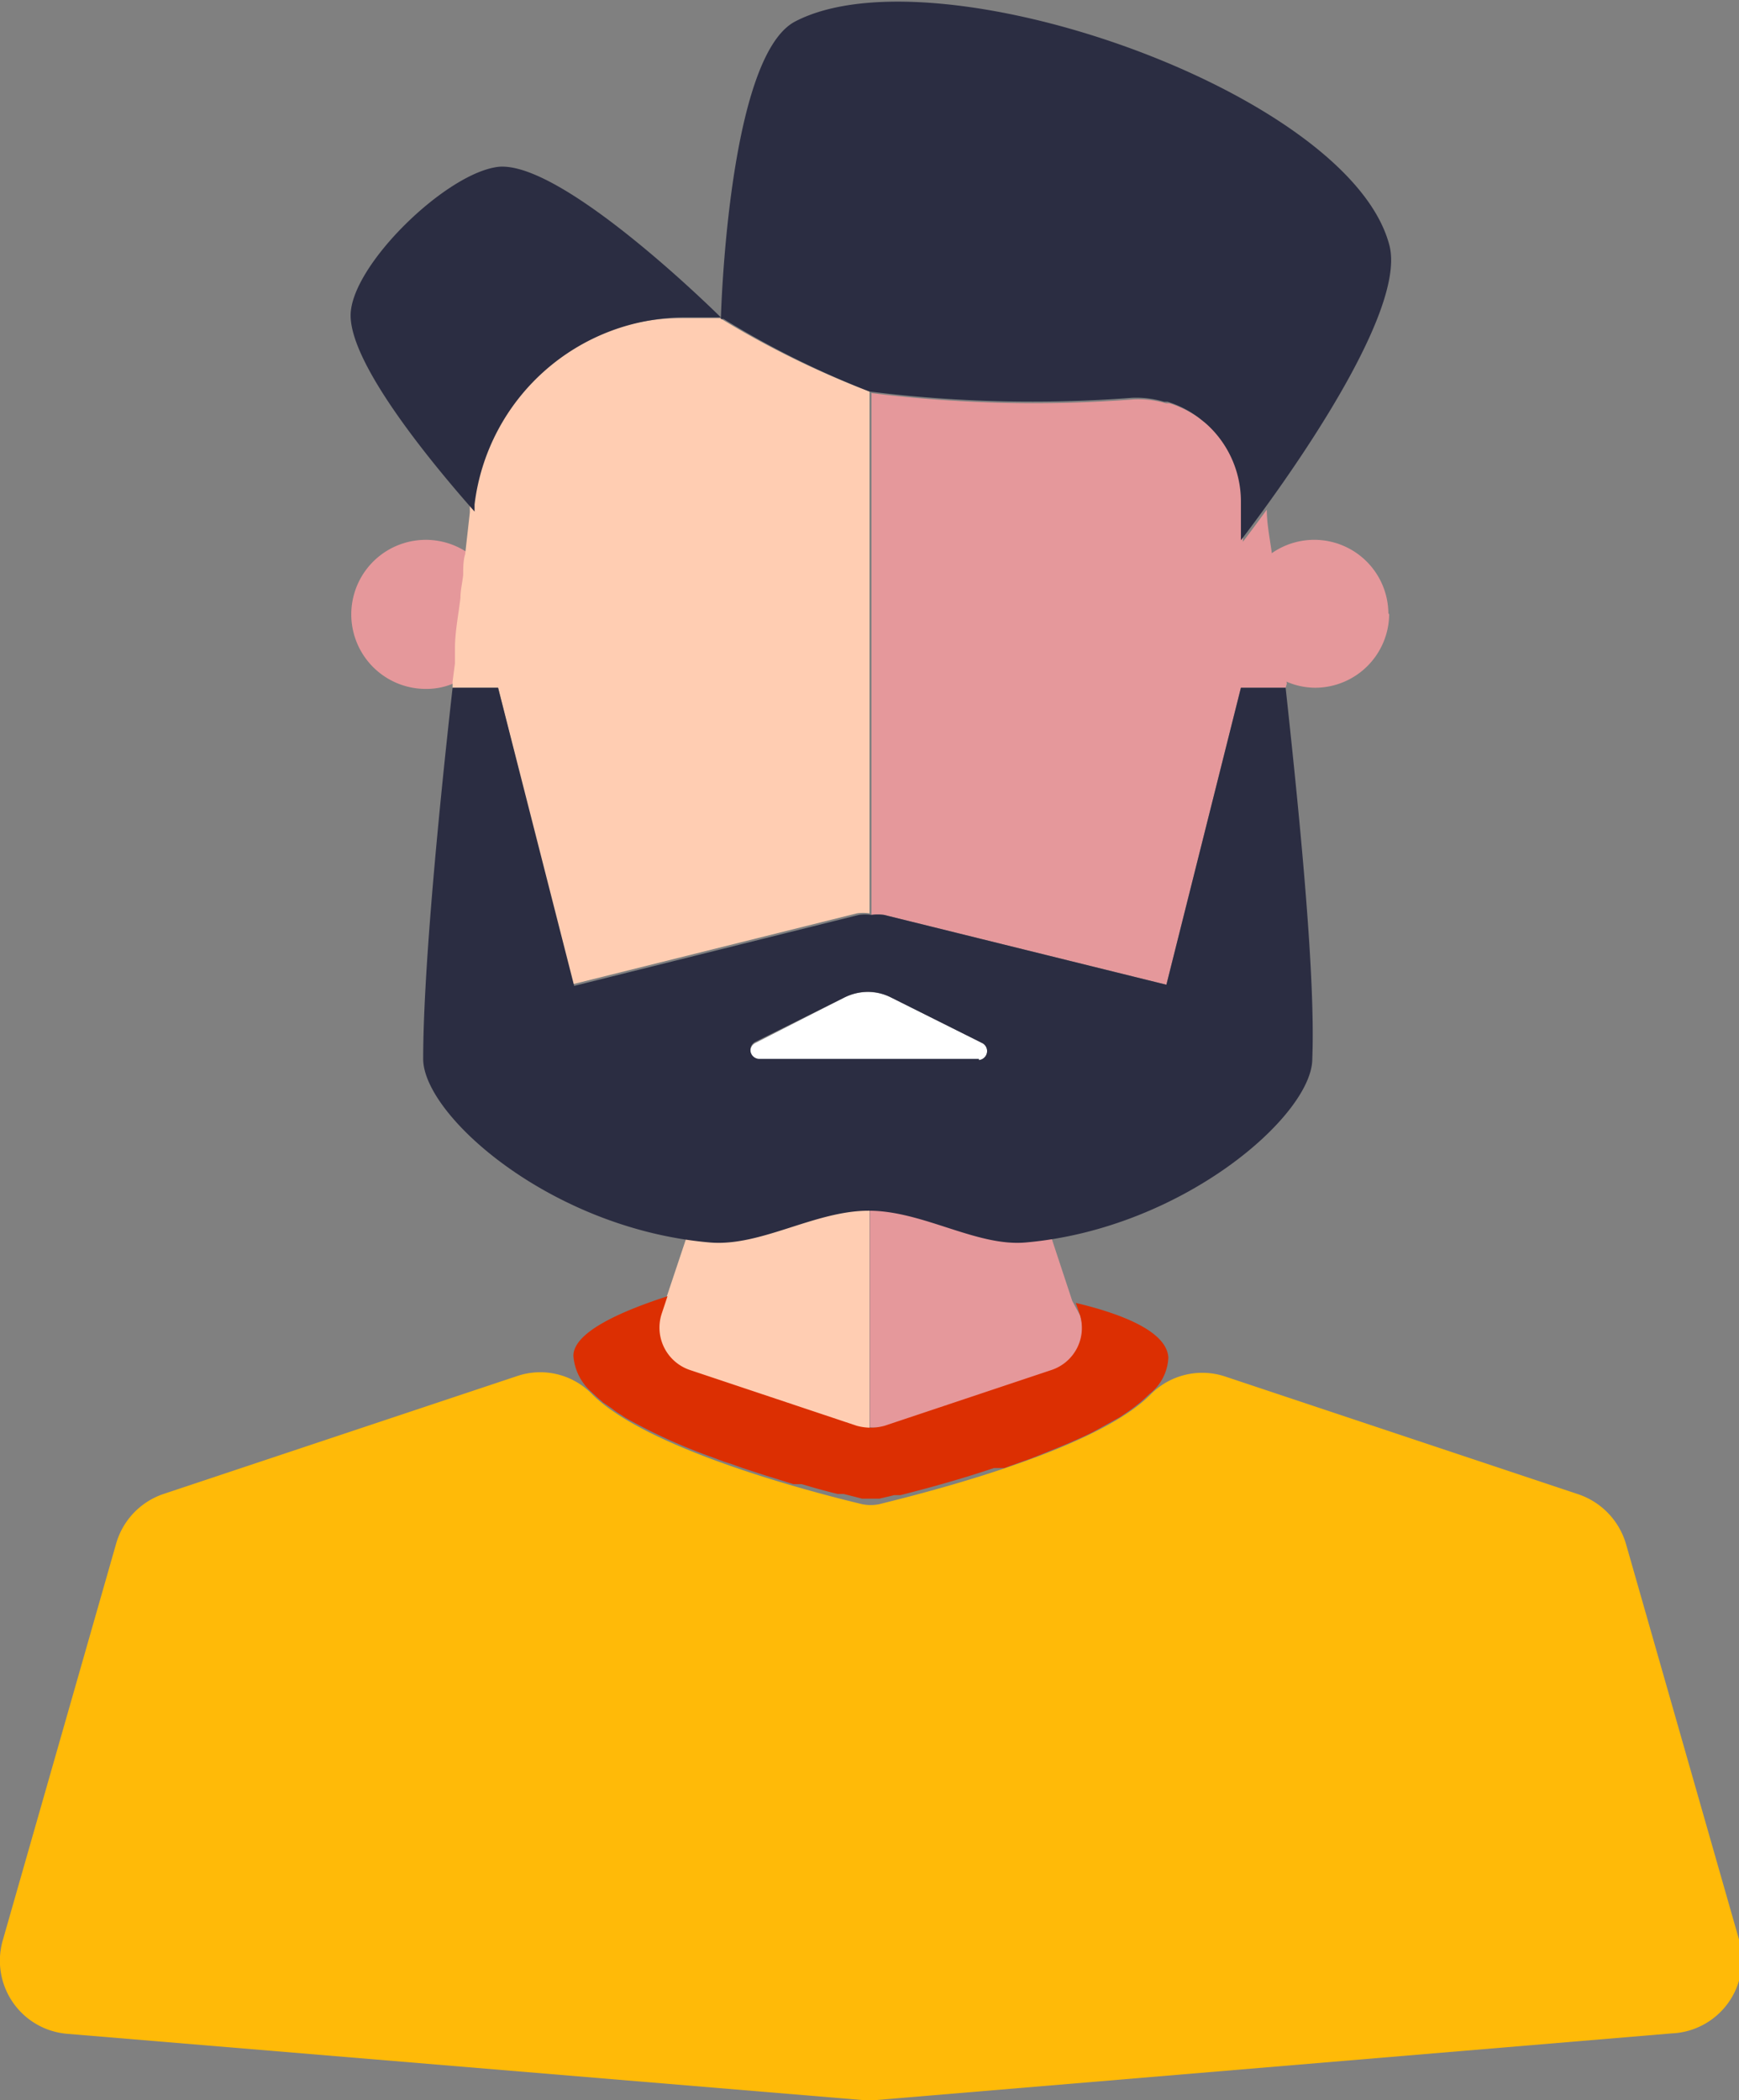
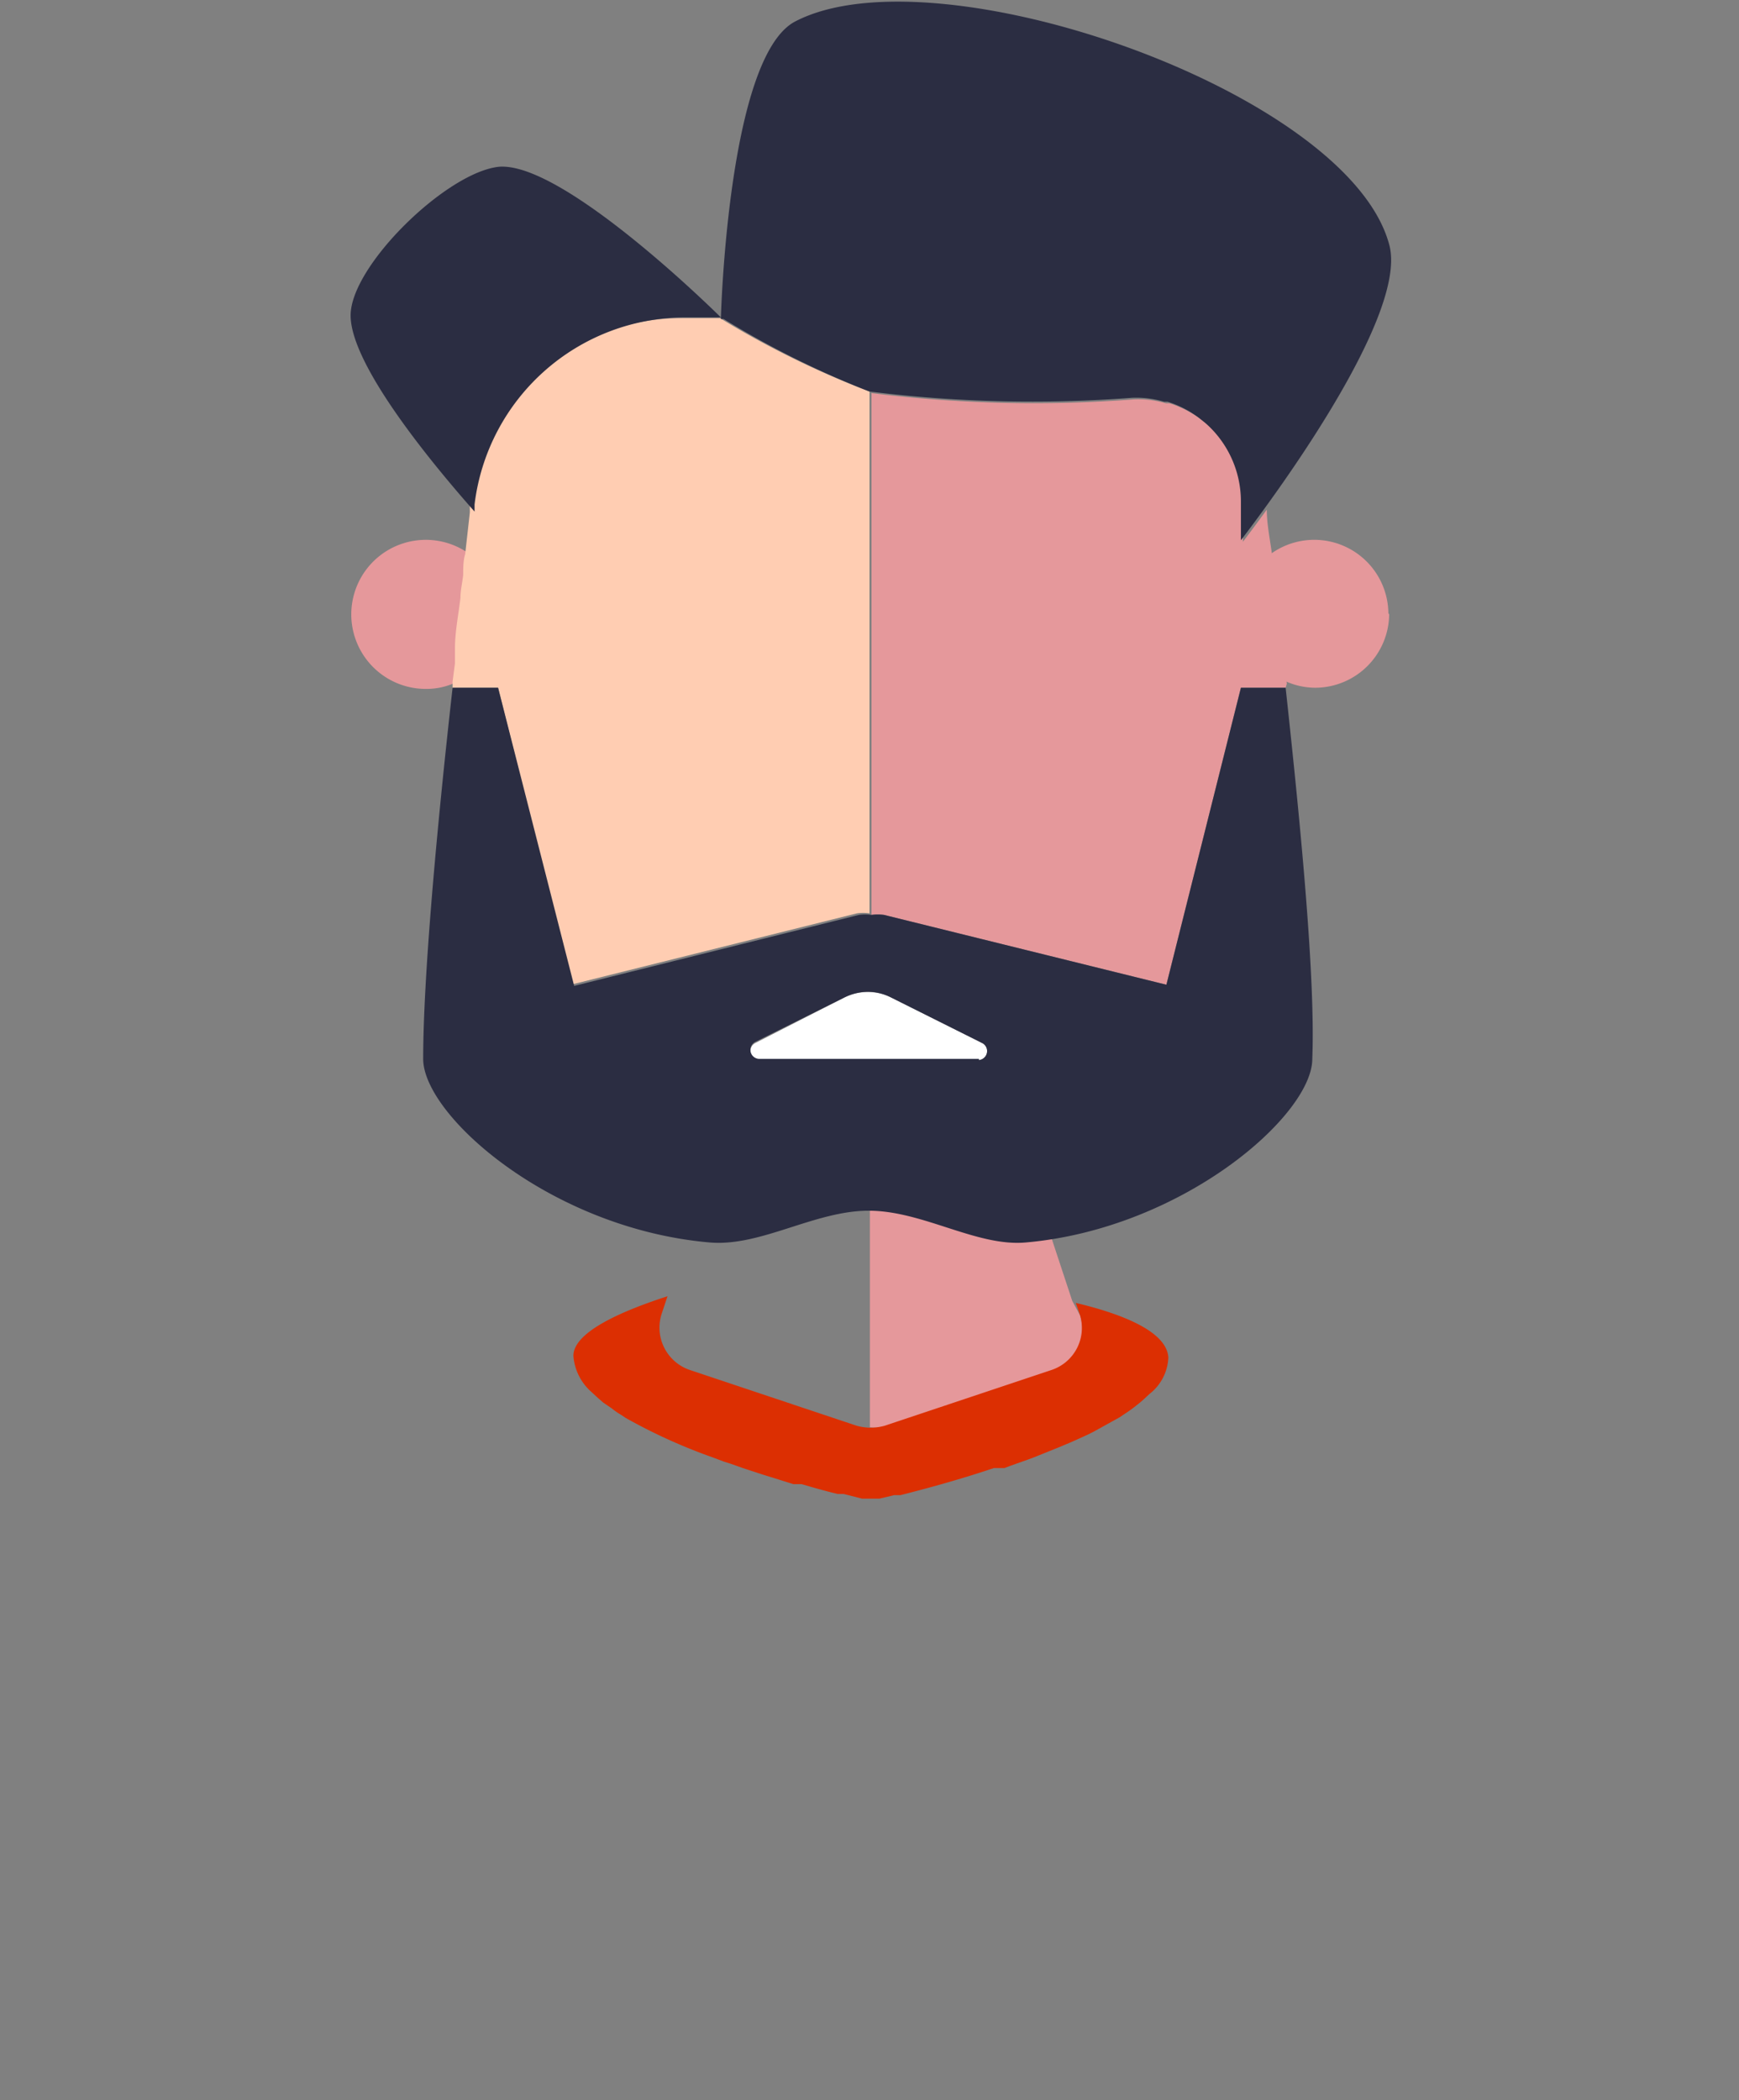
<svg xmlns="http://www.w3.org/2000/svg" data-name="Layer 3" viewBox="0 0 44.34 53.53" id="male">
  <rect x="0" y="0" width="44.34" height="53.53" fill="#808080" stroke="none" />
  <path fill="#e5989b" d="M11.95 14.15c0 .14 0 .29-.05.43s0 .06 0 .09c0 .2 0 .39-.07.59-.05.43-.1.86-.14 1.3v.37l-.06.46a1.76 1.76 0 0 1-.76.17 1.9 1.9 0 1 1 1.14-3.41zm20.83 3.38h-1.14l-1.9 7.57-7.2-1.78a1.22 1.22 0 0 0-.32 0v-13.3a33.54 33.54 0 0 0 6.69.16 2.5 2.5 0 0 1 .82.1h.09a2.64 2.64 0 0 1 .8.41l.15.12a2.66 2.66 0 0 1 .92 2v1s.24-.31.61-.82c0 .39.09.79.14 1.2.12 1 .25 2.13.37 3.24z" />
  <path fill="#ffcdb2" d="M22.17 9.98v13.3a1.12 1.12 0 0 0-.32 0l-7.26 1.81-1.89-7.56h-1.16v-.16l.06-.46v-.37c0-.44.09-.87.14-1.3 0-.2.05-.39.07-.59v-.09c0-.03 0-.29.05-.43l.12-1.07v-.18a5.42 5.42 0 0 1 5.38-4.77h1a23 23 0 0 0 3.81 1.87Z" />
  <path fill="#e5989b" d="M35.42 15.66a1.89 1.89 0 0 1-1.88 1.87 1.84 1.84 0 0 1-.77-.17c-.12-1.11-.25-2.21-.37-3.24a1.89 1.89 0 0 1 3 1.51Z" />
  <path fill="#2b2d42" d="M32.25 12.95c-.37.51-.61.82-.61.82v-1a2.66 2.66 0 0 0-.92-2l-.15-.12a2.64 2.64 0 0 0-.8-.41h-.09a2.5 2.5 0 0 0-.82-.1 33.54 33.54 0 0 1-6.69-.16 23 23 0 0 1-3.72-1.85h-.07s.17-6.67 1.89-7.58c3.59-1.88 14.1 1.78 15.15 5.68.43 1.52-2 5.11-3.17 6.72zM18.38 8.09h-.9a5.42 5.42 0 0 0-5.38 4.77v.18c-1.07-1.21-3.16-3.73-3.16-5s2.46-3.66 3.79-3.79c1.67-.12 5.65 3.84 5.65 3.84z" />
  <path fill="#fff" d="M24.96 27.02h-5.59a.23.23 0 0 1-.1-.44l2.27-1.16a1.34 1.34 0 0 1 1.17 0l2.32 1.16a.23.23 0 0 1-.07.44Z" />
  <path fill="#e5989b" d="m26.78 34.96-4.24 1.42a1.49 1.49 0 0 1-.36 0v-6.56c1.37 0 2.75-.06 4-.17l1.16 3.51.2.37a1.13 1.13 0 0 1-.76 1.43Z" />
-   <path fill="#ffcdb2" d="M22.17 29.87v6.56a1.49 1.49 0 0 1-.36 0l-4.27-1.47a1.14 1.14 0 0 1-.7-1.43l.15-.45 1.13-3.38c1.3.11 2.67.17 4.05.17Z" />
  <path fill="#dc2f02" d="m29.31 35.53-.14.13-.09.08c-.1.08-.21.17-.33.25l-.21.14-.65.36-.14.07-.15.07-.29.13-.31.13-.62.25-.16.06-.48.17-.13.05h-.27c-.92.31-1.79.54-2.38.69h-.16l-.38.09h-.44l-.47-.12h-.15c-.26-.06-.58-.15-.92-.25h-.21l-.51-.16-.26-.08-.52-.17-.31-.11-.16-.05-.16-.06-.16-.06a14.08 14.08 0 0 1-2.2-1l-.12-.08a1.88 1.88 0 0 1-.23-.16l-.22-.15-.16-.14-.14-.13a1.36 1.36 0 0 1-.46-.92c0-.63 1.32-1.17 2.4-1.52l-.15.45a1.14 1.14 0 0 0 .72 1.43l4.25 1.42a1.32 1.32 0 0 0 .72 0l4.25-1.42a1.13 1.13 0 0 0 .73-1.39l-.11-.32c1.22.29 2.32.74 2.36 1.39a1.24 1.24 0 0 1-.48.93Z" />
-   <path fill="#ffba08" d="m42.62 51.83-20.3 1.7h-.31l-20.3-1.69a1.87 1.87 0 0 1-1.64-2.38l2.89-10.11a1.88 1.88 0 0 1 1.21-1.27l9-3a1.84 1.84 0 0 1 1.91.44c1.44 1.46 5.86 2.57 6.9 2.82a1.09 1.09 0 0 0 .44 0c1-.25 5.5-1.35 6.92-2.8a1.85 1.85 0 0 1 1.91-.45l9 3a1.9 1.9 0 0 1 1.21 1.27l2.89 10.11a1.87 1.87 0 0 1-1.73 2.36Z" />
  <path fill="#2b2d42" d="M32.78 17.53h-1.14l-1.9 7.57-7.2-1.78a1.22 1.22 0 0 0-.32 0 1.12 1.12 0 0 0-.32 0l-7.26 1.81-1.94-7.6h-1.16c-.41 3.64-.75 7.42-.75 9.46 0 1.44 3.26 4.33 7.31 4.68 1.3.11 2.67-.81 4.05-.81s2.75.92 4 .81c4-.35 7.31-3.24 7.31-4.68.08-2.01-.28-5.79-.68-9.46Zm-7.82 9.46h-5.59a.23.23 0 0 1-.1-.44l2.27-1.13a1.38 1.38 0 0 1 .59-.14 1.3 1.3 0 0 1 .58.14l2.32 1.16a.23.23 0 0 1-.07.44Z" />
</svg>